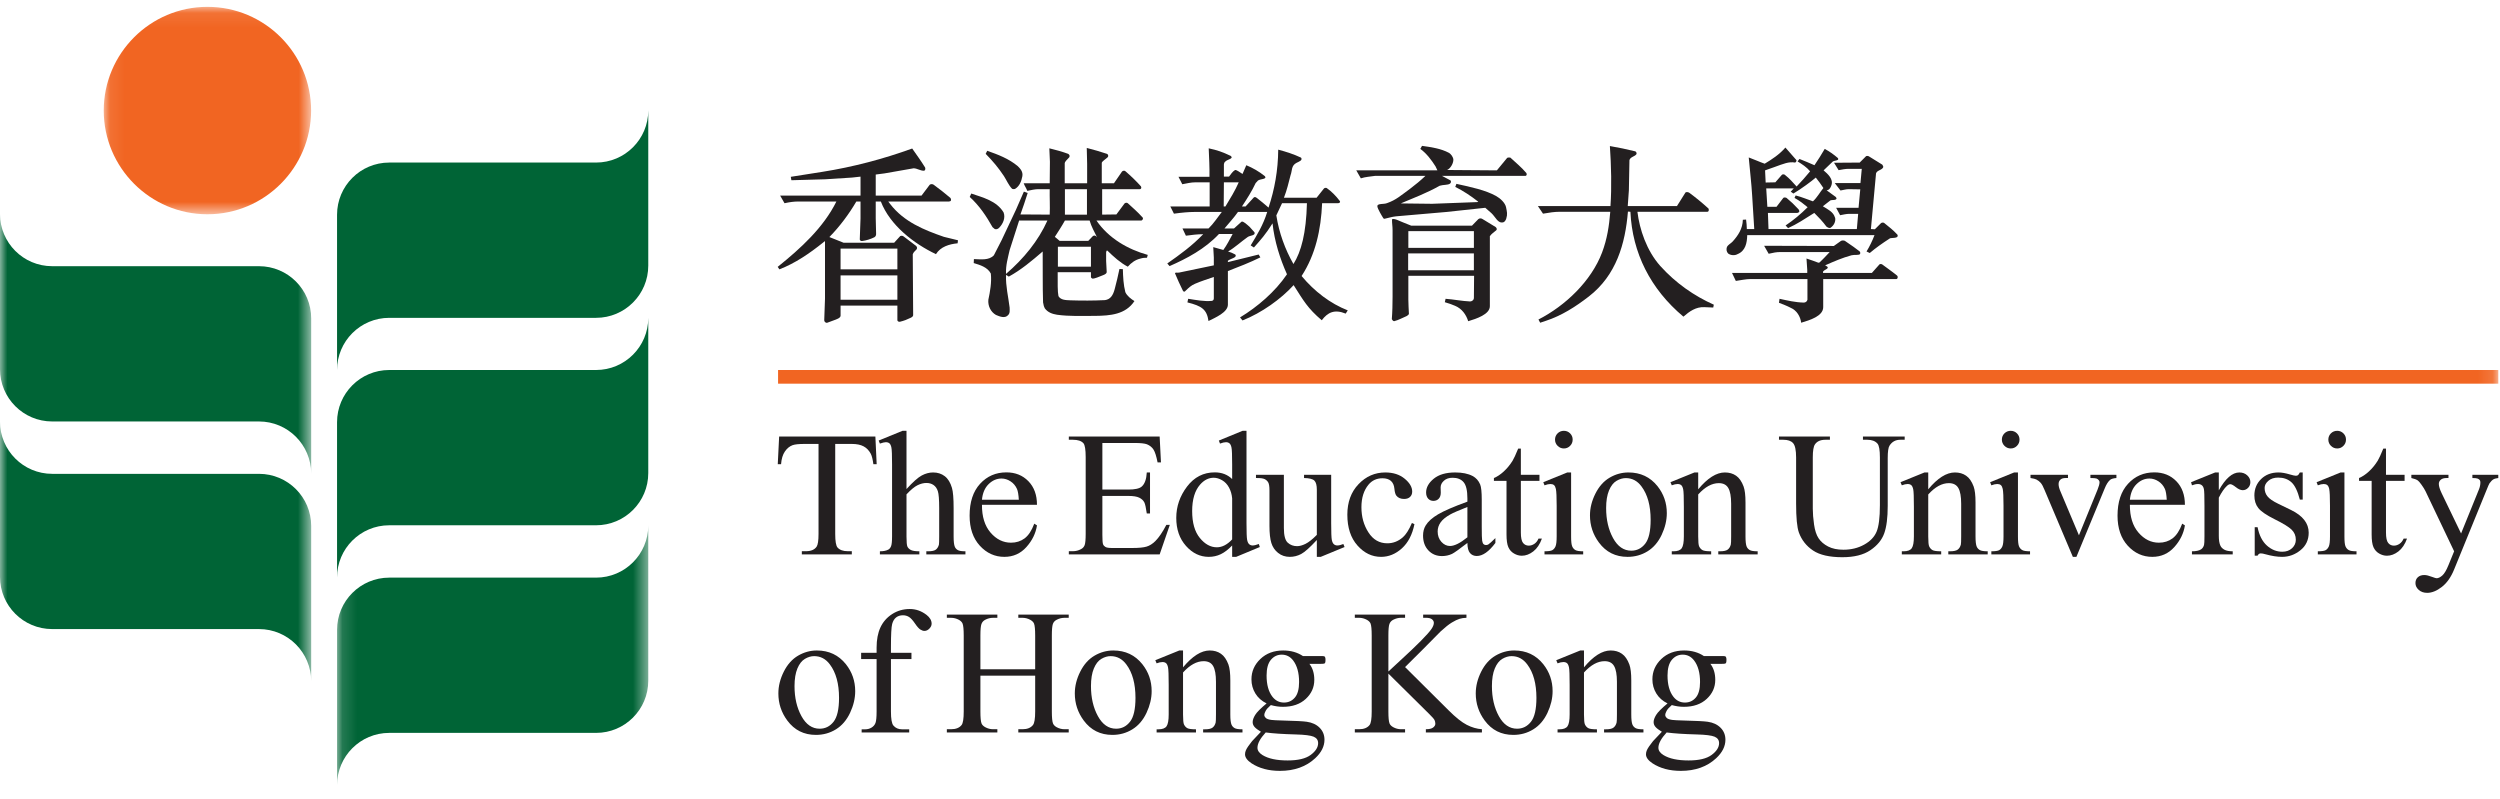
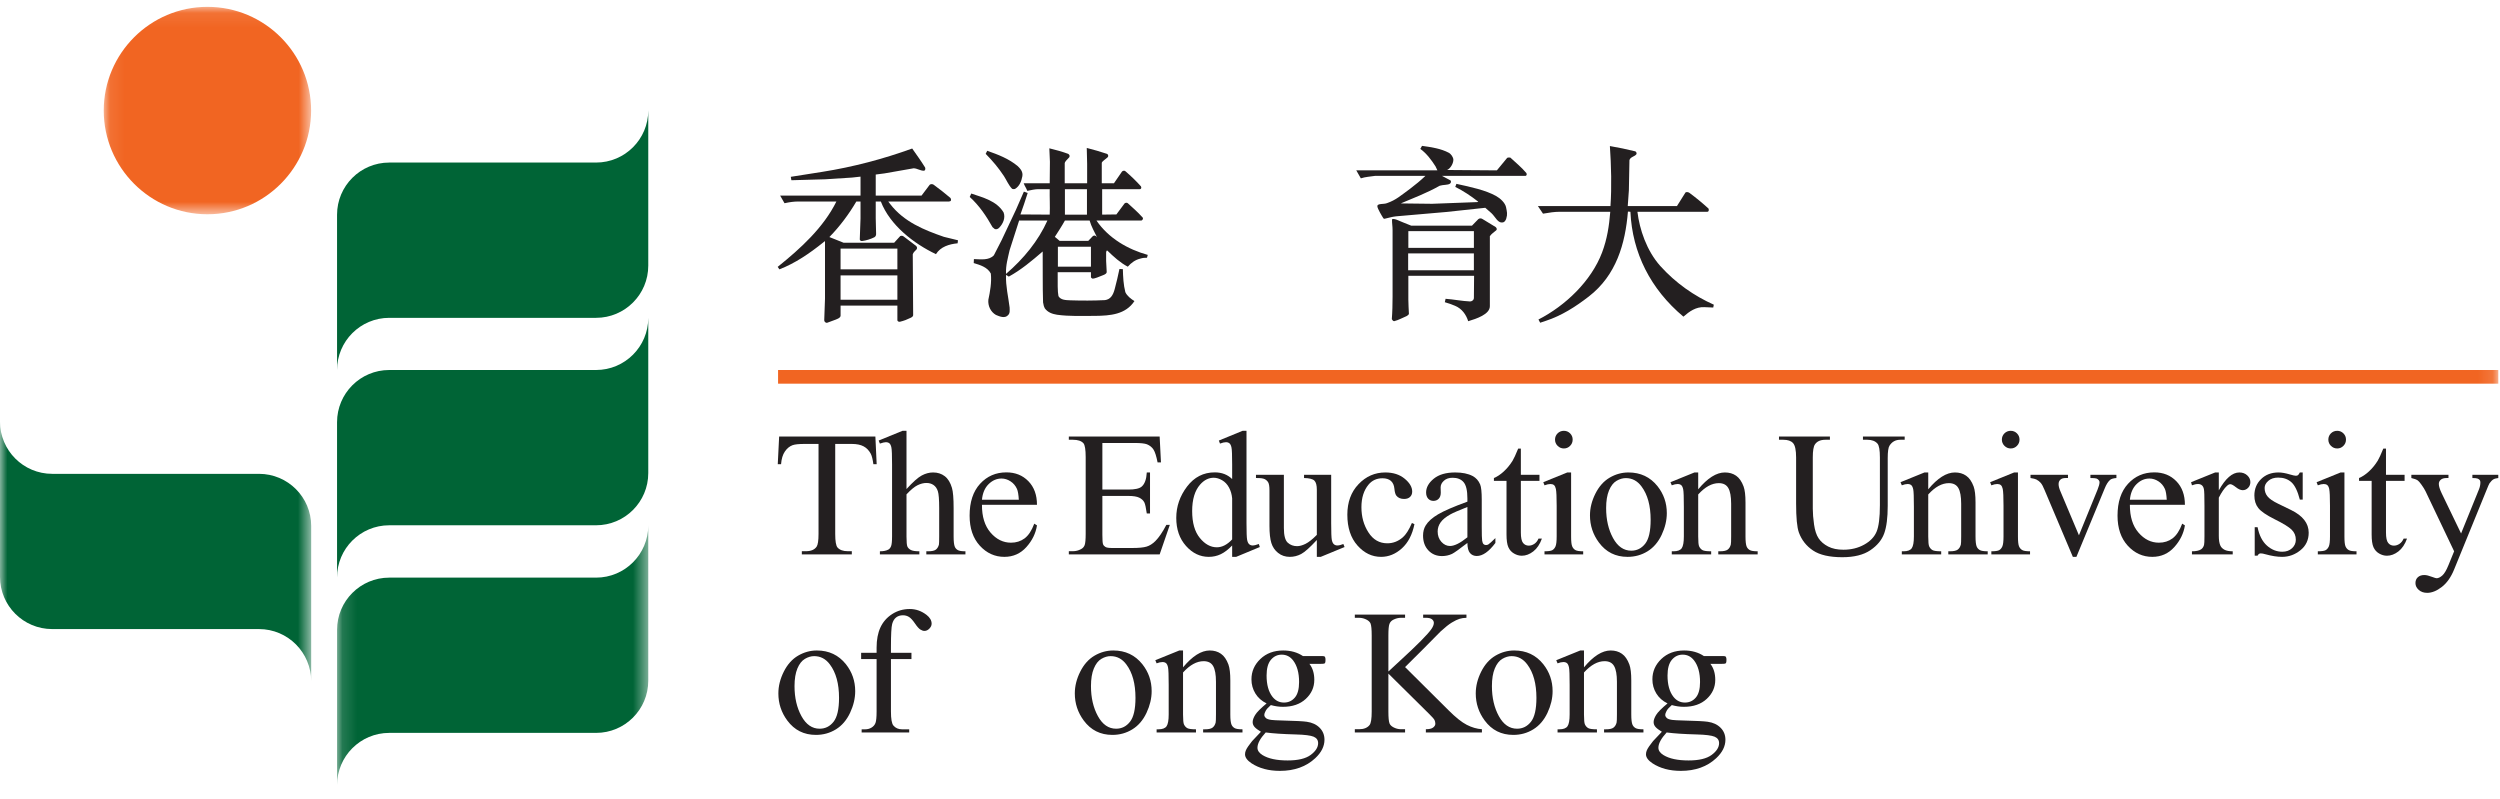
<svg xmlns="http://www.w3.org/2000/svg" xmlns:xlink="http://www.w3.org/1999/xlink" width="172px" height="55px" viewBox="0 0 172 55" version="1.1">
  <title>logo-footer4</title>
  <defs>
    <polygon id="path-1" points="0.081 0.084 14.348 0.084 14.348 14.355 0.081 14.355" />
-     <polygon id="path-3" points="0 0.224 21.41 0.224 21.41 18.089 0 18.089" />
    <polygon id="path-5" points="0.139 0.011 21.55 0.011 21.55 17.876 0.139 17.876" />
    <polygon id="path-7" points="0 0.395 21.41 0.395 21.41 18.261 0 18.261" />
    <polygon id="path-9" points="0 54.015 171.884 54.015 171.884 0.47 0 0.47" />
  </defs>
  <g id="Page-1" stroke="none" stroke-width="1" fill="none" fill-rule="evenodd">
    <g id="Artboard" transform="translate(-745, -28)">
      <g id="logo-footer4" transform="translate(745, 28)">
        <g id="Group-3" transform="translate(7.056, 0.387)">
          <mask id="mask-2" fill="white">
            <use xlink:href="#path-1" />
          </mask>
          <g id="Clip-2" />
          <path d="M0.081,7.217 C0.081,11.152 3.284,14.355 7.216,14.355 C11.148,14.355 14.348,11.152 14.348,7.217 C14.348,3.282 11.148,0.084 7.216,0.084 C3.284,0.084 0.081,3.282 0.081,7.217" id="Fill-1" fill="#F16522" mask="url(#mask-2)" />
        </g>
        <g id="Group-6" transform="translate(0, 14.499)">
          <mask id="mask-4" fill="white">
            <use xlink:href="#path-3" />
          </mask>
          <g id="Clip-5" />
          <path d="M3.591,3.815 L17.819,3.815 C19.802,3.815 21.41,5.423 21.41,7.406 L21.41,18.089 C21.41,16.106 19.802,14.498 17.819,14.498 L3.591,14.498 C1.606,14.498 -9.40841055e-05,12.888 -9.40841055e-05,10.905 L-9.40841055e-05,0.224 C-9.40841055e-05,2.207 1.606,3.815 3.591,3.815" id="Fill-4" fill="#006436" mask="url(#mask-4)" />
        </g>
        <g id="Group-9" transform="translate(23.051, 36.139)">
          <mask id="mask-6" fill="white">
            <use xlink:href="#path-5" />
          </mask>
          <g id="Clip-8" />
          <path d="M17.958,3.602 L3.729,3.602 C1.747,3.602 0.139,5.21 0.139,7.193 L0.139,17.876 C0.139,15.893 1.747,14.284 3.729,14.284 L17.958,14.284 C19.942,14.284 21.55,12.676 21.55,10.692 L21.55,0.011 C21.55,1.994 19.942,3.602 17.958,3.602" id="Fill-7" fill="#006436" mask="url(#mask-6)" />
        </g>
        <path d="M41.008,25.456 L26.78,25.456 C24.797,25.456 23.189,27.064 23.189,29.048 L23.189,39.73 C23.189,37.747 24.797,36.139 26.78,36.139 L41.008,36.139 C42.993,36.139 44.601,34.53 44.601,32.547 L44.601,21.865 C44.601,23.849 42.993,25.456 41.008,25.456" id="Fill-10" fill="#006436" />
        <g id="Group-14" transform="translate(0, 28.612)">
          <mask id="mask-8" fill="white">
            <use xlink:href="#path-7" />
          </mask>
          <g id="Clip-13" />
          <path d="M3.591,3.988 L17.819,3.988 C19.802,3.988 21.41,5.595 21.41,7.578 L21.41,18.261 C21.41,16.278 19.802,14.668 17.819,14.668 L3.591,14.668 C1.606,14.668 -9.40841055e-05,13.061 -9.40841055e-05,11.077 L-9.40841055e-05,0.395 C-9.40841055e-05,2.379 1.606,3.988 3.591,3.988" id="Fill-12" fill="#006436" mask="url(#mask-8)" />
        </g>
        <path d="M41.008,11.184 L26.78,11.184 C24.797,11.184 23.189,12.793 23.189,14.776 L23.189,25.459 C23.189,23.476 24.797,21.867 26.78,21.867 L41.008,21.867 C42.993,21.867 44.601,20.259 44.601,18.274 L44.601,7.594 C44.601,9.577 42.993,11.184 41.008,11.184" id="Fill-15" fill="#006436" />
        <path d="M60.226,30.035 L60.315,31.937 L60.088,31.937 C60.044,31.602 59.984,31.362 59.909,31.219 C59.785,30.987 59.621,30.817 59.415,30.708 C59.21,30.598 58.94,30.543 58.605,30.543 L57.463,30.543 L57.463,36.739 C57.463,37.238 57.516,37.549 57.624,37.672 C57.775,37.839 58.009,37.923 58.324,37.923 L58.605,37.923 L58.605,38.144 L55.166,38.144 L55.166,37.923 L55.453,37.923 C55.796,37.923 56.04,37.82 56.183,37.612 C56.27,37.485 56.315,37.194 56.315,36.739 L56.315,30.543 L55.34,30.543 C54.961,30.543 54.692,30.571 54.532,30.627 C54.325,30.703 54.147,30.848 54,31.063 C53.852,31.279 53.765,31.57 53.737,31.937 L53.51,31.937 L53.605,30.035 L60.226,30.035 Z" id="Fill-17" fill="#231F20" />
        <path d="M62.367,29.64 L62.367,33.647 C62.809,33.16 63.161,32.848 63.419,32.711 C63.679,32.573 63.938,32.505 64.197,32.505 C64.508,32.505 64.775,32.59 64.999,32.762 C65.222,32.933 65.388,33.202 65.495,33.569 C65.571,33.824 65.609,34.291 65.609,34.968 L65.609,36.906 C65.609,37.253 65.636,37.49 65.692,37.618 C65.732,37.714 65.8,37.79 65.896,37.845 C65.991,37.902 66.167,37.929 66.422,37.929 L66.422,38.144 L63.731,38.144 L63.731,37.929 L63.856,37.929 C64.111,37.929 64.289,37.89 64.389,37.812 C64.488,37.735 64.558,37.62 64.598,37.469 C64.61,37.405 64.616,37.217 64.616,36.906 L64.616,34.968 C64.616,34.371 64.585,33.978 64.523,33.791 C64.461,33.603 64.363,33.463 64.227,33.369 C64.091,33.275 63.928,33.228 63.736,33.228 C63.541,33.228 63.337,33.28 63.126,33.384 C62.915,33.488 62.662,33.697 62.367,34.012 L62.367,36.906 C62.367,37.281 62.388,37.514 62.43,37.606 C62.472,37.698 62.55,37.775 62.663,37.837 C62.777,37.898 62.973,37.929 63.252,37.929 L63.252,38.144 L60.537,38.144 L60.537,37.929 C60.78,37.929 60.972,37.891 61.111,37.815 C61.191,37.775 61.255,37.7 61.302,37.588 C61.35,37.476 61.374,37.25 61.374,36.906 L61.374,31.948 C61.374,31.322 61.359,30.938 61.329,30.794 C61.3,30.65 61.254,30.553 61.192,30.501 C61.13,30.45 61.047,30.423 60.944,30.423 C60.86,30.423 60.725,30.455 60.537,30.519 L60.453,30.31 L62.092,29.64 L62.367,29.64 Z" id="Fill-19" fill="#231F20" />
        <path d="M67.559,34.382 L70.095,34.382 C70.074,34.032 70.032,33.784 69.969,33.641 C69.869,33.418 69.721,33.242 69.523,33.115 C69.326,32.987 69.119,32.923 68.904,32.923 C68.573,32.923 68.277,33.052 68.016,33.309 C67.755,33.566 67.602,33.924 67.559,34.382 L67.559,34.382 Z M67.559,34.729 C67.554,35.543 67.752,36.181 68.15,36.643 C68.549,37.106 69.018,37.337 69.556,37.337 C69.915,37.337 70.227,37.238 70.492,37.041 C70.757,36.843 70.979,36.506 71.158,36.027 L71.344,36.147 C71.26,36.693 71.017,37.191 70.614,37.639 C70.212,38.087 69.708,38.312 69.101,38.312 C68.444,38.312 67.88,38.056 67.412,37.544 C66.943,37.031 66.709,36.342 66.709,35.477 C66.709,34.54 66.949,33.809 67.43,33.285 C67.911,32.761 68.513,32.499 69.239,32.499 C69.853,32.499 70.357,32.701 70.752,33.106 C71.147,33.51 71.344,34.052 71.344,34.729 L67.559,34.729 Z" id="Fill-21" fill="#231F20" />
        <path d="M75.843,30.477 L75.843,33.682 L77.625,33.682 C78.088,33.682 78.397,33.613 78.552,33.474 C78.759,33.29 78.875,32.967 78.899,32.505 L79.121,32.505 L79.121,35.328 L78.899,35.328 C78.843,34.933 78.787,34.68 78.732,34.568 C78.66,34.428 78.542,34.319 78.379,34.239 C78.215,34.159 77.964,34.12 77.625,34.12 L75.843,34.12 L75.843,36.793 C75.843,37.151 75.859,37.37 75.891,37.447 C75.923,37.525 75.978,37.587 76.058,37.633 C76.138,37.679 76.29,37.702 76.513,37.702 L77.889,37.702 C78.347,37.702 78.68,37.67 78.887,37.606 C79.094,37.543 79.294,37.417 79.485,37.229 C79.733,36.982 79.985,36.609 80.245,36.111 L80.484,36.111 L79.784,38.144 L73.535,38.144 L73.535,37.923 L73.821,37.923 C74.013,37.923 74.194,37.877 74.366,37.785 C74.494,37.722 74.58,37.626 74.626,37.499 C74.672,37.371 74.695,37.11 74.695,36.715 L74.695,31.446 C74.695,30.932 74.643,30.615 74.54,30.495 C74.396,30.335 74.156,30.256 73.821,30.256 L73.535,30.256 L73.535,30.035 L79.784,30.035 L79.874,31.811 L79.641,31.811 C79.557,31.384 79.464,31.091 79.362,30.932 C79.261,30.772 79.11,30.651 78.911,30.567 C78.752,30.507 78.471,30.477 78.068,30.477 L75.843,30.477 Z" id="Fill-23" fill="#231F20" />
        <path d="M84.772,37.11 L84.772,34.287 C84.748,34.016 84.677,33.768 84.557,33.545 C84.437,33.322 84.279,33.154 84.081,33.04 C83.884,32.926 83.692,32.869 83.504,32.869 C83.153,32.869 82.841,33.027 82.565,33.342 C82.202,33.757 82.021,34.363 82.021,35.16 C82.021,35.965 82.197,36.582 82.548,37.011 C82.898,37.44 83.289,37.654 83.72,37.654 C84.082,37.654 84.433,37.473 84.772,37.11 L84.772,37.11 Z M84.772,37.529 C84.505,37.807 84.244,38.008 83.988,38.129 C83.733,38.251 83.458,38.312 83.163,38.312 C82.565,38.312 82.043,38.061 81.597,37.561 C81.15,37.061 80.927,36.418 80.927,35.632 C80.927,34.847 81.174,34.128 81.668,33.476 C82.163,32.825 82.799,32.499 83.576,32.499 C84.058,32.499 84.457,32.652 84.772,32.959 L84.772,31.948 C84.772,31.322 84.758,30.938 84.727,30.794 C84.698,30.651 84.651,30.553 84.586,30.501 C84.523,30.45 84.443,30.423 84.348,30.423 C84.244,30.423 84.106,30.455 83.935,30.519 L83.857,30.31 L85.49,29.64 L85.759,29.64 L85.759,35.973 C85.759,36.615 85.774,37.007 85.804,37.148 C85.834,37.29 85.881,37.389 85.947,37.445 C86.014,37.5 86.09,37.529 86.178,37.529 C86.286,37.529 86.429,37.494 86.608,37.427 L86.674,37.636 L85.047,38.312 L84.772,38.312 L84.772,37.529 Z" id="Fill-25" fill="#231F20" />
        <path d="M91.585,32.666 L91.585,35.985 C91.585,36.619 91.6,37.007 91.629,37.148 C91.659,37.29 91.707,37.389 91.773,37.445 C91.839,37.5 91.916,37.528 92.003,37.528 C92.126,37.528 92.266,37.494 92.422,37.427 L92.506,37.636 L90.867,38.312 L90.598,38.312 L90.598,37.152 C90.127,37.662 89.769,37.983 89.521,38.115 C89.274,38.246 89.013,38.312 88.738,38.312 C88.431,38.312 88.164,38.223 87.939,38.046 C87.714,37.868 87.557,37.64 87.47,37.361 C87.382,37.082 87.339,36.687 87.339,36.177 L87.339,33.731 C87.339,33.471 87.31,33.292 87.255,33.192 C87.199,33.093 87.116,33.016 87.007,32.962 C86.896,32.908 86.698,32.883 86.411,32.888 L86.411,32.666 L88.331,32.666 L88.331,36.332 C88.331,36.842 88.42,37.177 88.597,37.337 C88.774,37.497 88.989,37.576 89.24,37.576 C89.412,37.576 89.606,37.522 89.823,37.415 C90.041,37.307 90.299,37.102 90.598,36.799 L90.598,33.695 C90.598,33.383 90.541,33.174 90.427,33.064 C90.313,32.954 90.077,32.895 89.718,32.888 L89.718,32.666 L91.585,32.666 Z" id="Fill-27" fill="#231F20" />
        <path d="M97.314,36.063 C97.166,36.785 96.878,37.34 96.447,37.729 C96.016,38.117 95.54,38.312 95.018,38.312 C94.396,38.312 93.854,38.051 93.391,37.528 C92.928,37.006 92.697,36.3 92.697,35.411 C92.697,34.55 92.953,33.85 93.466,33.312 C93.978,32.774 94.593,32.505 95.311,32.505 C95.849,32.505 96.291,32.647 96.638,32.932 C96.985,33.217 97.159,33.513 97.159,33.82 C97.159,33.972 97.11,34.094 97.012,34.188 C96.914,34.282 96.777,34.328 96.602,34.328 C96.367,34.328 96.189,34.253 96.07,34.102 C96.003,34.017 95.957,33.858 95.935,33.623 C95.913,33.388 95.833,33.209 95.694,33.085 C95.554,32.965 95.36,32.905 95.113,32.905 C94.715,32.905 94.394,33.053 94.15,33.348 C93.828,33.739 93.666,34.255 93.666,34.897 C93.666,35.551 93.826,36.128 94.148,36.628 C94.468,37.129 94.902,37.379 95.448,37.379 C95.839,37.379 96.189,37.245 96.501,36.978 C96.719,36.795 96.934,36.462 97.141,35.979 L97.314,36.063 Z" id="Fill-29" fill="#231F20" />
        <path d="M100.957,36.966 L100.957,34.879 C100.355,35.118 99.966,35.288 99.79,35.387 C99.475,35.563 99.25,35.746 99.115,35.937 C98.979,36.129 98.911,36.338 98.911,36.565 C98.911,36.853 98.997,37.091 99.168,37.28 C99.339,37.469 99.537,37.564 99.76,37.564 C100.064,37.564 100.462,37.365 100.957,36.966 M100.957,37.355 C100.395,37.79 100.042,38.04 99.898,38.109 C99.683,38.208 99.454,38.258 99.21,38.258 C98.831,38.258 98.519,38.128 98.274,37.869 C98.029,37.61 97.906,37.269 97.906,36.847 C97.906,36.58 97.967,36.348 98.086,36.153 C98.249,35.882 98.534,35.626 98.938,35.387 C99.343,35.148 100.015,34.857 100.957,34.514 L100.957,34.299 C100.957,33.753 100.87,33.378 100.696,33.174 C100.523,32.971 100.271,32.87 99.94,32.87 C99.689,32.87 99.489,32.937 99.342,33.073 C99.19,33.209 99.115,33.364 99.115,33.539 L99.126,33.886 C99.126,34.07 99.08,34.211 98.986,34.31 C98.892,34.41 98.77,34.461 98.618,34.461 C98.47,34.461 98.35,34.408 98.256,34.305 C98.163,34.201 98.116,34.059 98.116,33.88 C98.116,33.538 98.291,33.222 98.642,32.935 C98.993,32.648 99.485,32.505 100.119,32.505 C100.606,32.505 101.005,32.586 101.316,32.75 C101.551,32.873 101.724,33.067 101.835,33.33 C101.907,33.501 101.944,33.852 101.944,34.382 L101.944,36.243 C101.944,36.765 101.953,37.085 101.973,37.203 C101.993,37.32 102.026,37.399 102.072,37.439 C102.118,37.479 102.17,37.499 102.231,37.499 C102.294,37.499 102.35,37.485 102.398,37.457 C102.481,37.405 102.643,37.259 102.883,37.02 L102.883,37.355 C102.436,37.953 102.009,38.252 101.603,38.252 C101.407,38.252 101.252,38.184 101.136,38.049 C101.02,37.913 100.96,37.682 100.957,37.355" id="Fill-31" fill="#231F20" />
        <path d="M104.635,30.866 L104.635,32.666 L105.915,32.666 L105.915,33.085 L104.635,33.085 L104.635,36.637 C104.635,36.992 104.686,37.231 104.787,37.355 C104.889,37.479 105.02,37.54 105.179,37.54 C105.311,37.54 105.439,37.5 105.562,37.418 C105.685,37.336 105.781,37.215 105.849,37.056 L106.083,37.056 C105.943,37.446 105.745,37.74 105.49,37.938 C105.235,38.135 104.972,38.234 104.701,38.234 C104.517,38.234 104.338,38.184 104.163,38.081 C103.987,37.98 103.858,37.835 103.774,37.645 C103.69,37.456 103.648,37.164 103.648,36.769 L103.648,33.085 L102.781,33.085 L102.781,32.888 C103,32.8 103.225,32.651 103.454,32.442 C103.683,32.232 103.888,31.984 104.067,31.697 C104.158,31.545 104.286,31.268 104.45,30.866 L104.635,30.866 Z" id="Fill-33" fill="#231F20" />
        <path d="M107.595,29.64 C107.763,29.64 107.905,29.699 108.023,29.816 C108.141,29.934 108.199,30.077 108.199,30.244 C108.199,30.412 108.141,30.555 108.023,30.674 C107.905,30.794 107.763,30.854 107.595,30.854 C107.428,30.854 107.285,30.794 107.165,30.674 C107.045,30.555 106.986,30.412 106.986,30.244 C106.986,30.077 107.045,29.934 107.162,29.816 C107.28,29.699 107.424,29.64 107.595,29.64 L107.595,29.64 Z M108.092,32.505 L108.092,36.906 C108.092,37.25 108.117,37.477 108.167,37.591 C108.216,37.705 108.291,37.79 108.388,37.845 C108.486,37.902 108.664,37.929 108.923,37.929 L108.923,38.144 L106.262,38.144 L106.262,37.929 C106.529,37.929 106.708,37.903 106.8,37.851 C106.892,37.799 106.965,37.714 107.018,37.594 C107.072,37.474 107.099,37.245 107.099,36.906 L107.099,34.795 C107.099,34.201 107.081,33.816 107.045,33.641 C107.017,33.513 106.974,33.425 106.914,33.375 C106.854,33.325 106.772,33.3 106.669,33.3 C106.557,33.3 106.421,33.33 106.262,33.39 L106.178,33.175 L107.829,32.505 L108.092,32.505 Z" id="Fill-35" fill="#231F20" />
        <path d="M111.854,32.893 C111.643,32.893 111.431,32.956 111.217,33.082 C111.003,33.207 110.831,33.428 110.7,33.743 C110.568,34.058 110.502,34.462 110.502,34.957 C110.502,35.754 110.661,36.442 110.978,37.02 C111.295,37.598 111.712,37.887 112.231,37.887 C112.617,37.887 112.936,37.728 113.188,37.409 C113.439,37.09 113.564,36.542 113.564,35.764 C113.564,34.791 113.355,34.026 112.936,33.468 C112.653,33.084 112.292,32.893 111.854,32.893 M112.039,32.505 C112.869,32.505 113.534,32.82 114.037,33.45 C114.463,33.988 114.677,34.606 114.677,35.303 C114.677,35.794 114.559,36.29 114.324,36.793 C114.088,37.295 113.765,37.674 113.352,37.929 C112.94,38.184 112.48,38.312 111.973,38.312 C111.148,38.312 110.492,37.983 110.006,37.325 C109.595,36.771 109.39,36.149 109.39,35.459 C109.39,34.957 109.514,34.457 109.764,33.961 C110.013,33.465 110.341,33.098 110.747,32.861 C111.154,32.623 111.585,32.505 112.039,32.505" id="Fill-37" fill="#231F20" />
        <path d="M116.836,33.665 C117.478,32.891 118.09,32.505 118.672,32.505 C118.971,32.505 119.228,32.579 119.444,32.729 C119.659,32.878 119.83,33.125 119.958,33.468 C120.046,33.707 120.09,34.074 120.09,34.568 L120.09,36.906 C120.09,37.253 120.118,37.488 120.173,37.612 C120.217,37.712 120.288,37.79 120.386,37.845 C120.483,37.901 120.664,37.929 120.927,37.929 L120.927,38.144 L118.218,38.144 L118.218,37.929 L118.332,37.929 C118.587,37.929 118.765,37.89 118.866,37.812 C118.968,37.734 119.039,37.62 119.079,37.469 C119.095,37.409 119.103,37.222 119.103,36.906 L119.103,34.664 C119.103,34.165 119.038,33.804 118.908,33.578 C118.779,33.353 118.561,33.24 118.253,33.24 C117.779,33.24 117.307,33.499 116.836,34.018 L116.836,36.906 C116.836,37.277 116.858,37.507 116.902,37.594 C116.958,37.71 117.035,37.794 117.132,37.849 C117.23,37.902 117.428,37.929 117.728,37.929 L117.728,38.144 L115.018,38.144 L115.018,37.929 L115.138,37.929 C115.416,37.929 115.605,37.858 115.703,37.717 C115.801,37.575 115.849,37.305 115.849,36.906 L115.849,34.873 C115.849,34.215 115.835,33.814 115.804,33.671 C115.774,33.527 115.729,33.43 115.667,33.378 C115.605,33.326 115.522,33.3 115.419,33.3 C115.307,33.3 115.174,33.33 115.018,33.39 L114.928,33.175 L116.579,32.505 L116.836,32.505 L116.836,33.665 Z" id="Fill-39" fill="#231F20" />
        <path d="M128.171,30.256 L128.171,30.035 L131.042,30.035 L131.042,30.256 L130.736,30.256 C130.417,30.256 130.172,30.39 130.001,30.657 C129.917,30.78 129.875,31.068 129.875,31.518 L129.875,34.807 C129.875,35.62 129.795,36.252 129.633,36.7 C129.472,37.148 129.155,37.533 128.682,37.854 C128.21,38.175 127.567,38.336 126.753,38.336 C125.868,38.336 125.196,38.182 124.738,37.875 C124.279,37.568 123.954,37.156 123.763,36.637 C123.635,36.283 123.572,35.617 123.572,34.639 L123.572,31.47 C123.572,30.972 123.503,30.645 123.365,30.489 C123.228,30.334 123.006,30.256 122.698,30.256 L122.394,30.256 L122.394,30.035 L125.898,30.035 L125.898,30.256 L125.587,30.256 C125.252,30.256 125.013,30.362 124.869,30.573 C124.77,30.717 124.72,31.015 124.72,31.47 L124.72,35.005 C124.72,35.32 124.749,35.68 124.807,36.087 C124.865,36.494 124.969,36.811 125.121,37.038 C125.272,37.265 125.491,37.453 125.775,37.6 C126.061,37.748 126.41,37.821 126.825,37.821 C127.356,37.821 127.83,37.706 128.248,37.475 C128.668,37.244 128.953,36.947 129.106,36.587 C129.26,36.225 129.337,35.615 129.337,34.754 L129.337,31.47 C129.337,30.964 129.281,30.647 129.169,30.519 C129.014,30.344 128.783,30.256 128.476,30.256 L128.171,30.256 Z" id="Fill-41" fill="#231F20" />
        <path d="M132.663,33.665 C133.304,32.891 133.917,32.505 134.499,32.505 C134.798,32.505 135.055,32.579 135.27,32.729 C135.486,32.878 135.657,33.125 135.785,33.468 C135.872,33.707 135.916,34.074 135.916,34.568 L135.916,36.906 C135.916,37.253 135.944,37.488 136,37.612 C136.044,37.712 136.115,37.79 136.213,37.845 C136.31,37.901 136.491,37.929 136.754,37.929 L136.754,38.144 L134.044,38.144 L134.044,37.929 L134.158,37.929 C134.413,37.929 134.592,37.89 134.693,37.812 C134.795,37.734 134.866,37.62 134.906,37.469 C134.922,37.409 134.929,37.222 134.929,36.906 L134.929,34.664 C134.929,34.165 134.865,33.804 134.735,33.578 C134.606,33.353 134.387,33.24 134.08,33.24 C133.606,33.24 133.133,33.499 132.663,34.018 L132.663,36.906 C132.663,37.277 132.685,37.507 132.729,37.594 C132.785,37.71 132.861,37.794 132.959,37.849 C133.056,37.902 133.255,37.929 133.554,37.929 L133.554,38.144 L130.845,38.144 L130.845,37.929 L130.965,37.929 C131.243,37.929 131.432,37.858 131.529,37.717 C131.627,37.575 131.676,37.305 131.676,36.906 L131.676,34.873 C131.676,34.215 131.661,33.814 131.631,33.671 C131.601,33.527 131.555,33.43 131.494,33.378 C131.432,33.326 131.349,33.3 131.245,33.3 C131.134,33.3 131,33.33 130.845,33.39 L130.755,33.175 L132.405,32.505 L132.663,32.505 L132.663,33.665 Z" id="Fill-43" fill="#231F20" />
        <path d="M138.339,29.64 C138.506,29.64 138.649,29.699 138.766,29.816 C138.884,29.934 138.943,30.077 138.943,30.244 C138.943,30.412 138.884,30.555 138.766,30.674 C138.649,30.794 138.506,30.854 138.339,30.854 C138.172,30.854 138.028,30.794 137.908,30.674 C137.789,30.555 137.729,30.412 137.729,30.244 C137.729,30.077 137.788,29.934 137.905,29.816 C138.023,29.699 138.167,29.64 138.339,29.64 L138.339,29.64 Z M138.835,32.505 L138.835,36.906 C138.835,37.25 138.86,37.477 138.91,37.591 C138.959,37.705 139.034,37.79 139.131,37.845 C139.229,37.902 139.407,37.929 139.667,37.929 L139.667,38.144 L137.005,38.144 L137.005,37.929 C137.272,37.929 137.451,37.903 137.544,37.851 C137.635,37.799 137.708,37.714 137.761,37.594 C137.815,37.474 137.842,37.245 137.842,36.906 L137.842,34.795 C137.842,34.201 137.824,33.816 137.789,33.641 C137.76,33.513 137.717,33.425 137.657,33.375 C137.597,33.325 137.515,33.3 137.412,33.3 C137.3,33.3 137.164,33.33 137.005,33.39 L136.921,33.175 L138.572,32.505 L138.835,32.505 Z" id="Fill-45" fill="#231F20" />
        <path d="M139.699,32.666 L142.277,32.666 L142.277,32.888 L142.11,32.888 C141.954,32.888 141.835,32.925 141.754,33.001 C141.672,33.077 141.631,33.178 141.631,33.306 C141.631,33.446 141.673,33.611 141.757,33.803 L143.031,36.829 L144.311,33.689 C144.402,33.465 144.448,33.296 144.448,33.181 C144.448,33.125 144.432,33.079 144.4,33.043 C144.356,32.983 144.3,32.942 144.233,32.92 C144.165,32.898 144.027,32.888 143.82,32.888 L143.82,32.666 L145.609,32.666 L145.609,32.888 C145.401,32.904 145.257,32.946 145.178,33.013 C145.038,33.133 144.912,33.332 144.801,33.611 L142.857,38.312 L142.612,38.312 L140.656,33.689 C140.569,33.474 140.485,33.319 140.405,33.225 C140.325,33.132 140.223,33.053 140.101,32.989 C140.032,32.953 139.899,32.919 139.699,32.888 L139.699,32.666 Z" id="Fill-47" fill="#231F20" />
        <path d="M146.536,34.382 L149.072,34.382 C149.052,34.032 149.01,33.784 148.946,33.641 C148.846,33.418 148.698,33.242 148.501,33.115 C148.303,32.987 148.097,32.923 147.881,32.923 C147.551,32.923 147.254,33.052 146.994,33.309 C146.732,33.566 146.58,33.924 146.536,34.382 L146.536,34.382 Z M146.536,34.729 C146.532,35.543 146.729,36.181 147.128,36.643 C147.527,37.106 147.996,37.337 148.533,37.337 C148.892,37.337 149.204,37.238 149.47,37.041 C149.735,36.843 149.957,36.506 150.136,36.027 L150.322,36.147 C150.238,36.693 149.995,37.191 149.592,37.639 C149.19,38.087 148.685,38.312 148.079,38.312 C147.421,38.312 146.858,38.056 146.389,37.544 C145.921,37.031 145.686,36.342 145.686,35.477 C145.686,34.54 145.927,33.809 146.408,33.285 C146.888,32.761 147.49,32.499 148.216,32.499 C148.831,32.499 149.335,32.701 149.73,33.106 C150.124,33.51 150.322,34.052 150.322,34.729 L146.536,34.729 Z" id="Fill-49" fill="#231F20" />
        <path d="M152.654,32.505 L152.654,33.736 C153.113,32.916 153.583,32.505 154.065,32.505 C154.285,32.505 154.467,32.572 154.61,32.705 C154.754,32.839 154.825,32.993 154.825,33.169 C154.825,33.324 154.773,33.456 154.67,33.563 C154.566,33.671 154.443,33.725 154.299,33.725 C154.159,33.725 154.003,33.656 153.829,33.518 C153.656,33.381 153.527,33.312 153.444,33.312 C153.372,33.312 153.294,33.352 153.211,33.432 C153.031,33.595 152.846,33.864 152.654,34.239 L152.654,36.865 C152.654,37.168 152.692,37.397 152.768,37.552 C152.82,37.66 152.912,37.75 153.043,37.822 C153.175,37.893 153.364,37.929 153.611,37.929 L153.611,38.144 L150.806,38.144 L150.806,37.929 C151.085,37.929 151.292,37.886 151.428,37.798 C151.528,37.734 151.598,37.632 151.638,37.493 C151.657,37.425 151.667,37.232 151.667,36.912 L151.667,34.789 C151.667,34.151 151.655,33.771 151.628,33.65 C151.603,33.528 151.555,33.44 151.485,33.384 C151.415,33.328 151.329,33.3 151.225,33.3 C151.101,33.3 150.962,33.33 150.806,33.39 L150.746,33.175 L152.403,32.505 L152.654,32.505 Z" id="Fill-51" fill="#231F20" />
        <path d="M158.426,32.505 L158.426,34.371 L158.228,34.371 C158.077,33.785 157.882,33.386 157.645,33.175 C157.408,32.963 157.106,32.858 156.739,32.858 C156.46,32.858 156.235,32.931 156.064,33.079 C155.892,33.226 155.806,33.39 155.806,33.569 C155.806,33.792 155.87,33.984 155.998,34.143 C156.121,34.307 156.372,34.48 156.751,34.664 L157.624,35.088 C158.434,35.483 158.838,36.003 158.838,36.649 C158.838,37.147 158.65,37.55 158.273,37.854 C157.896,38.16 157.475,38.312 157.008,38.312 C156.673,38.312 156.291,38.252 155.86,38.132 C155.729,38.092 155.62,38.073 155.537,38.073 C155.445,38.073 155.374,38.124 155.322,38.228 L155.124,38.228 L155.124,36.272 L155.322,36.272 C155.433,36.83 155.647,37.251 155.962,37.534 C156.277,37.817 156.63,37.959 157.02,37.959 C157.296,37.959 157.52,37.878 157.693,37.717 C157.867,37.555 157.953,37.361 157.953,37.134 C157.953,36.859 157.856,36.628 157.663,36.44 C157.47,36.253 157.083,36.015 156.506,35.729 C155.928,35.441 155.549,35.182 155.37,34.951 C155.19,34.723 155.101,34.436 155.101,34.089 C155.101,33.639 155.255,33.262 155.564,32.959 C155.873,32.656 156.272,32.505 156.763,32.505 C156.979,32.505 157.24,32.55 157.546,32.642 C157.75,32.702 157.886,32.732 157.953,32.732 C158.017,32.732 158.067,32.718 158.102,32.69 C158.139,32.662 158.181,32.6 158.228,32.505 L158.426,32.505 Z" id="Fill-53" fill="#231F20" />
        <path d="M160.8,29.64 C160.967,29.64 161.11,29.699 161.227,29.816 C161.345,29.934 161.404,30.077 161.404,30.244 C161.404,30.412 161.345,30.555 161.227,30.674 C161.11,30.794 160.967,30.854 160.8,30.854 C160.633,30.854 160.489,30.794 160.369,30.674 C160.25,30.555 160.19,30.412 160.19,30.244 C160.19,30.077 160.249,29.934 160.366,29.816 C160.484,29.699 160.629,29.64 160.8,29.64 L160.8,29.64 Z M161.297,32.505 L161.297,36.906 C161.297,37.25 161.321,37.477 161.371,37.591 C161.421,37.705 161.495,37.79 161.592,37.845 C161.69,37.902 161.868,37.929 162.128,37.929 L162.128,38.144 L159.466,38.144 L159.466,37.929 C159.733,37.929 159.913,37.903 160.005,37.851 C160.096,37.799 160.169,37.714 160.223,37.594 C160.277,37.474 160.303,37.245 160.303,36.906 L160.303,34.795 C160.303,34.201 160.286,33.816 160.25,33.641 C160.222,33.513 160.178,33.425 160.118,33.375 C160.058,33.325 159.977,33.3 159.873,33.3 C159.762,33.3 159.626,33.33 159.466,33.39 L159.382,33.175 L161.033,32.505 L161.297,32.505 Z" id="Fill-55" fill="#231F20" />
        <path d="M164.156,30.866 L164.156,32.666 L165.436,32.666 L165.436,33.085 L164.156,33.085 L164.156,36.637 C164.156,36.992 164.206,37.231 164.308,37.355 C164.41,37.479 164.54,37.54 164.7,37.54 C164.832,37.54 164.959,37.5 165.083,37.418 C165.206,37.336 165.302,37.215 165.37,37.056 L165.603,37.056 C165.463,37.446 165.266,37.74 165.011,37.938 C164.755,38.135 164.492,38.234 164.222,38.234 C164.038,38.234 163.858,38.184 163.683,38.081 C163.508,37.98 163.379,37.835 163.294,37.645 C163.211,37.456 163.169,37.164 163.169,36.769 L163.169,33.085 L162.302,33.085 L162.302,32.888 C162.521,32.8 162.745,32.651 162.974,32.442 C163.204,32.232 163.408,31.984 163.587,31.697 C163.679,31.545 163.807,31.268 163.97,30.866 L164.156,30.866 Z" id="Fill-57" fill="#231F20" />
        <path d="M165.901,32.666 L168.455,32.666 L168.455,32.888 L168.33,32.888 C168.15,32.888 168.015,32.926 167.926,33.004 C167.836,33.082 167.791,33.178 167.791,33.294 C167.791,33.45 167.857,33.665 167.989,33.94 L169.322,36.703 L170.549,33.677 C170.616,33.513 170.65,33.352 170.65,33.192 C170.65,33.121 170.636,33.067 170.608,33.031 C170.576,32.987 170.526,32.952 170.459,32.926 C170.391,32.9 170.271,32.888 170.1,32.888 L170.1,32.666 L171.882,32.666 L171.882,32.888 C171.734,32.904 171.621,32.935 171.541,32.983 C171.461,33.031 171.374,33.121 171.278,33.252 C171.242,33.308 171.174,33.462 171.075,33.713 L168.844,39.179 C168.629,39.709 168.347,40.11 167.998,40.381 C167.649,40.652 167.313,40.788 166.99,40.788 C166.754,40.788 166.561,40.72 166.41,40.585 C166.258,40.449 166.183,40.293 166.183,40.118 C166.183,39.951 166.237,39.816 166.347,39.714 C166.457,39.613 166.607,39.562 166.798,39.562 C166.93,39.562 167.109,39.606 167.337,39.693 C167.497,39.753 167.596,39.783 167.636,39.783 C167.755,39.783 167.886,39.721 168.028,39.597 C168.169,39.474 168.312,39.235 168.455,38.88 L168.844,37.929 L166.876,33.797 C166.816,33.673 166.721,33.519 166.589,33.336 C166.489,33.196 166.407,33.103 166.344,33.055 C166.252,32.991 166.105,32.935 165.901,32.888 L165.901,32.666 Z" id="Fill-59" fill="#231F20" />
        <path d="M56.015,45.142 C55.804,45.142 55.592,45.204 55.378,45.33 C55.165,45.456 54.992,45.676 54.861,45.991 C54.73,46.306 54.663,46.711 54.663,47.205 C54.663,48.003 54.822,48.69 55.139,49.268 C55.457,49.847 55.873,50.135 56.392,50.135 C56.779,50.135 57.098,49.976 57.349,49.657 C57.6,49.338 57.726,48.79 57.726,48.013 C57.726,47.04 57.516,46.274 57.098,45.716 C56.815,45.333 56.454,45.142 56.015,45.142 M56.201,44.753 C57.03,44.753 57.696,45.068 58.198,45.698 C58.625,46.236 58.838,46.855 58.838,47.552 C58.838,48.042 58.721,48.539 58.486,49.041 C58.25,49.543 57.926,49.922 57.514,50.177 C57.101,50.433 56.642,50.561 56.135,50.561 C55.309,50.561 54.654,50.231 54.167,49.573 C53.756,49.019 53.552,48.397 53.552,47.708 C53.552,47.205 53.676,46.706 53.925,46.21 C54.174,45.713 54.502,45.347 54.909,45.109 C55.316,44.872 55.746,44.753 56.201,44.753" id="Fill-61" fill="#231F20" />
        <path d="M61.297,45.345 L61.297,48.946 C61.297,49.456 61.352,49.779 61.464,49.915 C61.612,50.09 61.809,50.177 62.056,50.177 L62.553,50.177 L62.553,50.393 L59.281,50.393 L59.281,50.177 L59.526,50.177 C59.686,50.177 59.832,50.138 59.963,50.058 C60.094,49.978 60.185,49.87 60.235,49.735 C60.285,49.599 60.31,49.336 60.31,48.946 L60.31,45.345 L59.246,45.345 L59.246,44.914 L60.31,44.914 L60.31,44.556 C60.31,44.009 60.398,43.547 60.573,43.168 C60.749,42.789 61.017,42.483 61.378,42.25 C61.738,42.017 62.144,41.9 62.594,41.9 C63.013,41.9 63.398,42.036 63.749,42.307 C63.98,42.487 64.096,42.688 64.096,42.911 C64.096,43.03 64.044,43.143 63.94,43.249 C63.836,43.355 63.725,43.407 63.605,43.407 C63.513,43.407 63.417,43.375 63.315,43.309 C63.214,43.243 63.089,43.101 62.942,42.884 C62.794,42.667 62.658,42.52 62.535,42.444 C62.411,42.369 62.274,42.331 62.122,42.331 C61.938,42.331 61.783,42.38 61.656,42.477 C61.528,42.575 61.436,42.727 61.381,42.932 C61.325,43.138 61.297,43.667 61.297,44.52 L61.297,44.914 L62.708,44.914 L62.708,45.345 L61.297,45.345 Z" id="Fill-63" fill="#231F20" />
-         <path d="M67.452,46.045 L71.22,46.045 L71.22,43.724 C71.22,43.31 71.193,43.036 71.142,42.905 C71.102,42.805 71.018,42.72 70.891,42.648 C70.719,42.552 70.538,42.505 70.346,42.505 L70.06,42.505 L70.06,42.283 L73.528,42.283 L73.528,42.505 L73.241,42.505 C73.049,42.505 72.868,42.55 72.696,42.642 C72.569,42.706 72.482,42.802 72.437,42.932 C72.391,43.062 72.367,43.326 72.367,43.724 L72.367,48.957 C72.367,49.368 72.394,49.64 72.446,49.771 C72.485,49.871 72.567,49.956 72.691,50.028 C72.866,50.124 73.049,50.171 73.241,50.171 L73.528,50.171 L73.528,50.393 L70.06,50.393 L70.06,50.171 L70.346,50.171 C70.677,50.171 70.919,50.074 71.07,49.878 C71.169,49.751 71.22,49.444 71.22,48.957 L71.22,46.487 L67.452,46.487 L67.452,48.957 C67.452,49.368 67.478,49.64 67.529,49.771 C67.569,49.871 67.653,49.956 67.781,50.028 C67.952,50.124 68.134,50.171 68.325,50.171 L68.618,50.171 L68.618,50.393 L65.143,50.393 L65.143,50.171 L65.43,50.171 C65.765,50.171 66.009,50.074 66.16,49.878 C66.256,49.751 66.304,49.444 66.304,48.957 L66.304,43.724 C66.304,43.31 66.277,43.036 66.226,42.905 C66.186,42.805 66.104,42.72 65.98,42.648 C65.805,42.552 65.622,42.505 65.43,42.505 L65.143,42.505 L65.143,42.283 L68.618,42.283 L68.618,42.505 L68.325,42.505 C68.134,42.505 67.952,42.55 67.781,42.642 C67.657,42.706 67.572,42.802 67.524,42.932 C67.476,43.062 67.452,43.326 67.452,43.724 L67.452,46.045 Z" id="Fill-65" fill="#231F20" />
        <path d="M76.411,45.142 C76.2,45.142 75.987,45.204 75.774,45.33 C75.56,45.456 75.388,45.676 75.257,45.991 C75.125,46.306 75.059,46.711 75.059,47.205 C75.059,48.003 75.218,48.69 75.535,49.268 C75.852,49.847 76.269,50.135 76.788,50.135 C77.175,50.135 77.494,49.976 77.744,49.657 C77.996,49.338 78.121,48.79 78.121,48.013 C78.121,47.04 77.912,46.274 77.494,45.716 C77.21,45.333 76.85,45.142 76.411,45.142 M76.597,44.753 C77.425,44.753 78.092,45.068 78.594,45.698 C79.021,46.236 79.234,46.855 79.234,47.552 C79.234,48.042 79.116,48.539 78.881,49.041 C78.646,49.543 78.322,49.922 77.909,50.177 C77.496,50.433 77.037,50.561 76.531,50.561 C75.705,50.561 75.049,50.231 74.562,49.573 C74.152,49.019 73.947,48.397 73.947,47.708 C73.947,47.205 74.071,46.706 74.321,46.21 C74.57,45.713 74.898,45.347 75.304,45.109 C75.711,44.872 76.142,44.753 76.597,44.753" id="Fill-67" fill="#231F20" />
        <path d="M81.393,45.913 C82.035,45.14 82.647,44.753 83.229,44.753 C83.528,44.753 83.785,44.827 84,44.978 C84.216,45.127 84.387,45.373 84.515,45.716 C84.602,45.955 84.646,46.322 84.646,46.816 L84.646,49.155 C84.646,49.502 84.675,49.737 84.73,49.86 C84.774,49.96 84.845,50.038 84.942,50.094 C85.04,50.15 85.221,50.177 85.483,50.177 L85.483,50.393 L82.775,50.393 L82.775,50.177 L82.888,50.177 C83.143,50.177 83.322,50.139 83.423,50.06 C83.525,49.983 83.596,49.868 83.636,49.717 C83.651,49.657 83.659,49.47 83.659,49.155 L83.659,46.912 C83.659,46.413 83.595,46.052 83.465,45.826 C83.336,45.601 83.117,45.489 82.811,45.489 C82.336,45.489 81.863,45.748 81.393,46.266 L81.393,49.155 C81.393,49.526 81.415,49.755 81.459,49.843 C81.514,49.958 81.591,50.043 81.689,50.097 C81.787,50.151 81.985,50.177 82.284,50.177 L82.284,50.393 L79.575,50.393 L79.575,50.177 L79.695,50.177 C79.973,50.177 80.162,50.107 80.26,49.965 C80.357,49.824 80.406,49.553 80.406,49.155 L80.406,47.121 C80.406,46.464 80.391,46.063 80.361,45.919 C80.332,45.776 80.285,45.678 80.224,45.626 C80.162,45.574 80.079,45.549 79.975,45.549 C79.864,45.549 79.73,45.578 79.575,45.638 L79.485,45.423 L81.136,44.753 L81.393,44.753 L81.393,45.913 Z" id="Fill-69" fill="#231F20" />
        <path d="M88.181,45.04 C87.886,45.04 87.639,45.158 87.439,45.393 C87.24,45.628 87.141,45.989 87.141,46.476 C87.141,47.106 87.276,47.594 87.547,47.941 C87.755,48.204 88.018,48.336 88.337,48.336 C88.64,48.336 88.889,48.222 89.084,47.995 C89.28,47.767 89.377,47.41 89.377,46.924 C89.377,46.29 89.24,45.794 88.965,45.435 C88.761,45.172 88.5,45.04 88.181,45.04 M87.081,50.393 C86.894,50.597 86.752,50.786 86.656,50.961 C86.561,51.137 86.513,51.298 86.513,51.445 C86.513,51.637 86.628,51.804 86.859,51.948 C87.258,52.195 87.835,52.319 88.588,52.319 C89.306,52.319 89.835,52.192 90.175,51.939 C90.516,51.686 90.687,51.416 90.687,51.128 C90.687,50.921 90.585,50.773 90.382,50.686 C90.174,50.598 89.764,50.546 89.15,50.53 C88.253,50.506 87.564,50.46 87.081,50.393 M87.141,48.395 C86.805,48.232 86.548,48.004 86.369,47.71 C86.19,47.417 86.1,47.093 86.1,46.739 C86.1,46.197 86.304,45.73 86.713,45.339 C87.121,44.949 87.645,44.753 88.283,44.753 C88.805,44.753 89.258,44.88 89.641,45.136 L90.801,45.136 C90.972,45.136 91.072,45.141 91.1,45.15 C91.128,45.161 91.148,45.178 91.16,45.202 C91.184,45.237 91.195,45.301 91.195,45.393 C91.195,45.497 91.185,45.569 91.166,45.608 C91.153,45.628 91.133,45.644 91.103,45.656 C91.073,45.668 90.972,45.674 90.801,45.674 L90.089,45.674 C90.312,45.961 90.424,46.328 90.424,46.775 C90.424,47.285 90.229,47.721 89.838,48.084 C89.447,48.447 88.923,48.629 88.265,48.629 C87.994,48.629 87.717,48.589 87.434,48.509 C87.258,48.66 87.14,48.793 87.078,48.907 C87.016,49.02 86.985,49.117 86.985,49.197 C86.985,49.264 87.018,49.33 87.084,49.394 C87.15,49.458 87.278,49.504 87.47,49.531 C87.581,49.547 87.86,49.561 88.307,49.573 C89.128,49.594 89.66,49.621 89.904,49.657 C90.275,49.709 90.571,49.847 90.792,50.07 C91.013,50.293 91.124,50.568 91.124,50.895 C91.124,51.345 90.913,51.768 90.49,52.163 C89.868,52.745 89.056,53.036 88.056,53.036 C87.286,53.036 86.636,52.863 86.106,52.516 C85.807,52.316 85.658,52.109 85.658,51.894 C85.658,51.798 85.679,51.702 85.723,51.607 C85.791,51.459 85.931,51.254 86.142,50.991 C86.17,50.955 86.373,50.74 86.752,50.345 C86.545,50.222 86.398,50.111 86.312,50.013 C86.227,49.915 86.183,49.805 86.183,49.681 C86.183,49.541 86.24,49.378 86.354,49.19 C86.468,49.003 86.73,48.738 87.141,48.395" id="Fill-71" fill="#231F20" />
        <path d="M96.669,45.895 L99.66,48.867 C100.15,49.358 100.568,49.692 100.915,49.869 C101.262,50.047 101.609,50.147 101.956,50.171 L101.956,50.393 L98.099,50.393 L98.099,50.171 C98.33,50.171 98.496,50.133 98.598,50.055 C98.699,49.977 98.751,49.89 98.751,49.795 C98.751,49.699 98.731,49.613 98.694,49.537 C98.656,49.462 98.531,49.32 98.32,49.113 L95.521,46.344 L95.521,48.958 C95.521,49.368 95.547,49.639 95.599,49.771 C95.639,49.87 95.722,49.956 95.85,50.028 C96.021,50.123 96.203,50.171 96.394,50.171 L96.669,50.171 L96.669,50.393 L93.212,50.393 L93.212,50.171 L93.5,50.171 C93.834,50.171 94.078,50.074 94.229,49.878 C94.325,49.751 94.373,49.444 94.373,48.958 L94.373,43.718 C94.373,43.308 94.347,43.035 94.295,42.899 C94.255,42.804 94.173,42.719 94.05,42.648 C93.874,42.552 93.691,42.504 93.5,42.504 L93.212,42.504 L93.212,42.283 L96.669,42.283 L96.669,42.504 L96.394,42.504 C96.207,42.504 96.026,42.551 95.85,42.642 C95.726,42.706 95.64,42.801 95.593,42.929 C95.545,43.057 95.521,43.32 95.521,43.718 L95.521,46.2 C95.601,46.124 95.874,45.871 96.34,45.441 C97.524,44.357 98.24,43.633 98.487,43.27 C98.595,43.11 98.649,42.971 98.649,42.851 C98.649,42.759 98.607,42.679 98.523,42.609 C98.44,42.539 98.298,42.504 98.099,42.504 L97.913,42.504 L97.913,42.283 L100.892,42.283 L100.892,42.504 C100.716,42.508 100.557,42.532 100.413,42.576 C100.269,42.62 100.094,42.705 99.887,42.83 C99.679,42.956 99.424,43.158 99.121,43.437 C99.033,43.517 98.629,43.926 97.907,44.663 L96.669,45.895 Z" id="Fill-73" fill="#231F20" />
        <path d="M103.996,45.142 C103.785,45.142 103.573,45.204 103.359,45.33 C103.145,45.456 102.973,45.676 102.842,45.991 C102.71,46.306 102.644,46.711 102.644,47.205 C102.644,48.003 102.803,48.69 103.12,49.268 C103.437,49.847 103.854,50.135 104.373,50.135 C104.76,50.135 105.078,49.976 105.33,49.657 C105.581,49.338 105.706,48.79 105.706,48.013 C105.706,47.04 105.497,46.274 105.078,45.716 C104.795,45.333 104.434,45.142 103.996,45.142 M104.181,44.753 C105.011,44.753 105.676,45.068 106.179,45.698 C106.605,46.236 106.819,46.855 106.819,47.552 C106.819,48.042 106.701,48.539 106.466,49.041 C106.231,49.543 105.907,49.922 105.494,50.177 C105.082,50.433 104.622,50.561 104.115,50.561 C103.29,50.561 102.634,50.231 102.148,49.573 C101.737,49.019 101.532,48.397 101.532,47.708 C101.532,47.205 101.656,46.706 101.906,46.21 C102.155,45.713 102.483,45.347 102.889,45.109 C103.296,44.872 103.727,44.753 104.181,44.753" id="Fill-75" fill="#231F20" />
        <path d="M108.978,45.913 C109.62,45.14 110.232,44.753 110.814,44.753 C111.113,44.753 111.37,44.827 111.586,44.978 C111.801,45.127 111.972,45.373 112.1,45.716 C112.188,45.955 112.232,46.322 112.232,46.816 L112.232,49.155 C112.232,49.502 112.26,49.737 112.315,49.86 C112.359,49.96 112.43,50.038 112.528,50.094 C112.625,50.15 112.806,50.177 113.069,50.177 L113.069,50.393 L110.36,50.393 L110.36,50.177 L110.474,50.177 C110.729,50.177 110.907,50.139 111.008,50.06 C111.11,49.983 111.181,49.868 111.221,49.717 C111.237,49.657 111.245,49.47 111.245,49.155 L111.245,46.912 C111.245,46.413 111.18,46.052 111.05,45.826 C110.921,45.601 110.703,45.489 110.396,45.489 C109.921,45.489 109.449,45.748 108.978,46.266 L108.978,49.155 C108.978,49.526 109,49.755 109.044,49.843 C109.1,49.958 109.177,50.043 109.275,50.097 C109.372,50.151 109.57,50.177 109.87,50.177 L109.87,50.393 L107.16,50.393 L107.16,50.177 L107.28,50.177 C107.558,50.177 107.747,50.107 107.845,49.965 C107.943,49.824 107.991,49.553 107.991,49.155 L107.991,47.121 C107.991,46.464 107.977,46.063 107.947,45.919 C107.916,45.776 107.871,45.678 107.809,45.626 C107.747,45.574 107.664,45.549 107.561,45.549 C107.449,45.549 107.316,45.578 107.16,45.638 L107.07,45.423 L108.721,44.753 L108.978,44.753 L108.978,45.913 Z" id="Fill-77" fill="#231F20" />
        <path d="M115.767,45.04 C115.472,45.04 115.225,45.158 115.025,45.393 C114.826,45.628 114.726,45.989 114.726,46.476 C114.726,47.106 114.862,47.594 115.133,47.941 C115.34,48.204 115.603,48.336 115.922,48.336 C116.225,48.336 116.474,48.222 116.67,47.995 C116.865,47.767 116.963,47.41 116.963,46.924 C116.963,46.29 116.825,45.794 116.55,45.435 C116.347,45.172 116.086,45.04 115.767,45.04 M114.666,50.393 C114.479,50.597 114.337,50.786 114.242,50.961 C114.146,51.137 114.098,51.298 114.098,51.445 C114.098,51.637 114.213,51.804 114.445,51.948 C114.844,52.195 115.42,52.319 116.173,52.319 C116.891,52.319 117.421,52.192 117.761,51.939 C118.102,51.686 118.273,51.416 118.273,51.128 C118.273,50.921 118.17,50.773 117.968,50.686 C117.76,50.598 117.349,50.546 116.736,50.53 C115.838,50.506 115.149,50.46 114.666,50.393 M114.726,48.395 C114.391,48.232 114.134,48.004 113.954,47.71 C113.775,47.417 113.685,47.093 113.685,46.739 C113.685,46.197 113.89,45.73 114.298,45.339 C114.707,44.949 115.23,44.753 115.868,44.753 C116.39,44.753 116.843,44.88 117.226,45.136 L118.386,45.136 C118.558,45.136 118.657,45.141 118.685,45.15 C118.713,45.161 118.733,45.178 118.745,45.202 C118.769,45.237 118.781,45.301 118.781,45.393 C118.781,45.497 118.771,45.569 118.751,45.608 C118.739,45.628 118.718,45.644 118.688,45.656 C118.658,45.668 118.558,45.674 118.386,45.674 L117.675,45.674 C117.898,45.961 118.01,46.328 118.01,46.775 C118.01,47.285 117.814,47.721 117.423,48.084 C117.032,48.447 116.508,48.629 115.85,48.629 C115.579,48.629 115.302,48.589 115.019,48.509 C114.844,48.66 114.725,48.793 114.663,48.907 C114.601,49.02 114.57,49.117 114.57,49.197 C114.57,49.264 114.603,49.33 114.669,49.394 C114.735,49.458 114.863,49.504 115.055,49.531 C115.167,49.547 115.445,49.561 115.892,49.573 C116.714,49.594 117.246,49.621 117.489,49.657 C117.86,49.709 118.156,49.847 118.377,50.07 C118.599,50.293 118.709,50.568 118.709,50.895 C118.709,51.345 118.498,51.768 118.075,52.163 C117.453,52.745 116.642,53.036 115.641,53.036 C114.871,53.036 114.222,52.863 113.692,52.516 C113.392,52.316 113.243,52.109 113.243,51.894 C113.243,51.798 113.265,51.702 113.308,51.607 C113.376,51.459 113.516,51.254 113.727,50.991 C113.755,50.955 113.958,50.74 114.337,50.345 C114.13,50.222 113.983,50.111 113.898,50.013 C113.812,49.915 113.769,49.805 113.769,49.681 C113.769,49.541 113.826,49.378 113.94,49.19 C114.053,49.003 114.315,48.738 114.726,48.395" id="Fill-79" fill="#231F20" />
        <mask id="mask-10" fill="white">
          <use xlink:href="#path-9" />
        </mask>
        <g id="Clip-82" />
        <path d="M57.831,20.622 L61.74,20.622 L61.74,18.949 L57.831,18.949 L57.831,20.622 Z M57.831,18.531 L61.74,18.531 L61.74,17.106 L57.831,17.106 L57.831,18.531 Z M62.825,21.629 C62.838,21.707 62.811,21.799 62.655,21.864 C62.38,21.995 62.223,22.06 61.91,22.138 C61.818,22.152 61.74,22.086 61.74,22.034 L61.74,21.027 L57.832,21.027 L57.832,21.72 C57.832,21.799 57.766,21.89 57.518,21.981 L56.916,22.204 C56.812,22.23 56.707,22.138 56.707,22.034 L56.76,20.544 L56.76,16.583 L56.629,16.688 C55.701,17.433 54.708,18.113 53.622,18.531 L53.505,18.361 C55.1,17.08 56.656,15.655 57.544,13.864 L54.916,13.864 C54.629,13.864 54.328,13.903 53.975,13.982 L53.675,13.459 L59.204,13.459 L59.204,12.152 L58.616,12.217 L56.76,12.335 L54.446,12.4 L54.407,12.165 L56.563,11.825 C58.707,11.486 60.772,10.937 62.759,10.218 C63.034,10.609 63.374,11.08 63.648,11.525 C63.674,11.603 63.674,11.721 63.57,11.747 C63.308,11.747 63.112,11.59 62.864,11.577 L60.851,11.93 L60.25,12.008 L60.25,13.459 L63.4,13.459 L63.962,12.714 C64.014,12.662 64.145,12.649 64.223,12.701 C64.641,13.001 64.994,13.289 65.387,13.616 C65.426,13.668 65.465,13.786 65.387,13.838 L65.295,13.864 L61.112,13.864 L61.243,14.035 C62.184,15.263 63.583,15.825 64.942,16.295 L65.909,16.531 L65.884,16.74 C65.308,16.793 64.707,16.976 64.394,17.486 C62.877,16.766 61.23,15.498 60.602,13.864 L60.25,13.864 L60.25,15.001 L60.276,16.1 C60.276,16.178 60.25,16.269 60.158,16.322 C59.897,16.452 59.609,16.544 59.309,16.583 C59.204,16.596 59.165,16.518 59.152,16.479 L59.204,15.028 L59.204,13.864 L58.916,13.864 C58.42,14.714 57.779,15.577 57.061,16.309 L58.041,16.701 L61.517,16.701 L61.91,16.269 C61.949,16.204 62.105,16.204 62.171,16.269 L63.034,16.923 C63.086,16.988 63.125,17.067 63.06,17.158 C62.955,17.276 62.838,17.354 62.798,17.498 L62.825,21.629 Z" id="Fill-81" fill="#231F20" mask="url(#mask-10)" />
        <path d="M73.266,14.767 L74.783,14.767 L74.783,13.015 L73.266,13.015 L73.266,14.767 Z M72.783,18.348 L75.057,18.348 L75.057,16.976 L72.783,16.976 L72.783,18.348 Z M74.965,15.172 L73.266,15.172 C73.057,15.551 72.808,15.93 72.573,16.295 L72.901,16.57 L74.874,16.57 L75.188,16.244 C75.292,16.165 75.384,16.204 75.475,16.322 C75.292,15.943 75.083,15.59 74.965,15.172 L74.965,15.172 Z M70.116,15.172 L69.462,17.211 C69.345,17.747 69.188,18.243 69.214,18.845 C70.43,17.799 71.436,16.57 72.063,15.172 L70.116,15.172 Z M69.867,12.976 C69.802,13.028 69.698,13.015 69.632,12.989 C69.397,12.754 69.24,12.374 69.07,12.113 C68.678,11.525 68.312,11.093 67.815,10.584 L67.92,10.374 C68.665,10.636 69.397,10.91 70.024,11.433 C70.22,11.629 70.39,11.825 70.338,12.126 C70.273,12.492 70.129,12.805 69.867,12.976 L69.867,12.976 Z M78.913,17.733 C78.756,17.733 78.651,17.733 78.429,17.799 C78.116,17.877 77.828,18.074 77.593,18.348 C77.083,18.086 76.612,17.655 76.181,17.237 C76.116,17.224 76.116,17.315 76.102,17.368 L76.102,17.956 L76.142,18.727 C76.129,18.819 76.024,18.884 75.881,18.936 C75.671,19.028 75.266,19.184 75.175,19.172 C75.122,19.158 75.07,19.119 75.057,19.067 L75.057,18.727 L72.769,18.727 C72.769,19.498 72.756,20.06 72.822,20.374 C72.979,20.648 73.332,20.648 73.646,20.662 C74.429,20.688 75.24,20.688 76.024,20.648 C76.39,20.596 76.573,20.334 76.691,19.89 C76.808,19.433 76.926,18.975 77.018,18.505 L77.253,18.518 C77.266,19.041 77.292,19.59 77.423,20.099 C77.54,20.361 77.815,20.57 78.05,20.714 C77.435,21.642 76.39,21.72 75.332,21.733 C74.456,21.733 73.567,21.772 72.73,21.655 C72.403,21.603 72.09,21.498 71.881,21.211 L71.815,21.054 L71.763,20.805 C71.724,19.642 71.75,18.505 71.737,17.302 C70.979,17.956 70.247,18.57 69.41,19.028 C69.345,19.015 69.279,18.923 69.214,18.923 C69.188,19.694 69.371,20.413 69.462,21.158 C69.462,21.341 69.502,21.537 69.357,21.681 C69.136,21.93 68.769,21.772 68.521,21.668 C68.155,21.459 67.959,21.04 67.999,20.622 C68.116,20.073 68.234,19.433 68.169,18.819 C67.933,18.374 67.423,18.23 66.992,18.099 L67.005,17.825 C67.463,17.838 68.038,17.93 68.378,17.564 L68.914,16.518 L69.894,14.44 L70.443,13.184 L70.705,13.276 C70.548,13.773 70.377,14.283 70.207,14.753 L72.22,14.766 C72.247,14.165 72.208,13.59 72.22,13.015 L71.436,13.015 C71.214,13.015 70.913,13.08 70.678,13.133 C70.612,12.949 70.495,12.793 70.43,12.61 L72.22,12.61 L72.234,11.133 L72.194,10.204 C72.639,10.309 73.096,10.44 73.489,10.584 C73.58,10.636 73.619,10.727 73.567,10.819 C73.396,10.989 73.253,11.146 73.253,11.224 L73.253,12.61 L74.795,12.61 L74.795,11.263 L74.769,10.178 C75.279,10.309 75.685,10.427 76.155,10.584 C76.234,10.609 76.286,10.727 76.207,10.819 C76.09,10.937 75.802,11.106 75.802,11.211 L75.802,12.61 L76.639,12.61 L77.188,11.812 C77.24,11.734 77.384,11.721 77.435,11.786 C77.802,12.1 78.181,12.466 78.495,12.819 C78.547,12.898 78.521,13.015 78.416,13.015 L75.828,13.015 L75.828,14.766 L76.808,14.753 L77.371,13.995 C77.435,13.943 77.528,13.93 77.593,13.982 C77.972,14.335 78.194,14.505 78.612,14.962 C78.678,15.054 78.599,15.145 78.534,15.172 L75.436,15.172 C76.273,16.4 77.606,17.158 78.965,17.537 L78.913,17.733 Z M68.757,15.655 C68.678,15.746 68.56,15.799 68.443,15.76 L68.286,15.629 C67.868,14.884 67.384,14.152 66.717,13.55 L66.822,13.315 C67.619,13.59 68.56,13.812 69.044,14.609 C69.188,14.976 69.018,15.381 68.757,15.655 L68.757,15.655 Z" id="Fill-83" fill="#231F20" mask="url(#mask-10)" />
-         <path d="M88.204,13.982 L87.812,14.818 C87.995,16.008 88.413,17.158 88.989,18.165 C89.524,17.315 89.864,16.048 89.917,13.982 L88.204,13.982 Z M84.204,12.544 L84.191,14.205 L84.309,14.205 C84.635,13.668 84.975,13.119 85.224,12.544 L84.204,12.544 Z M92.583,21.576 C91.812,21.263 91.354,21.485 90.936,22.034 C89.956,21.197 89.694,20.701 89.001,19.616 C88.138,20.57 86.805,21.524 85.485,22.047 L85.315,21.838 C86.505,21.119 87.733,20.073 88.544,18.871 C88.06,17.786 87.681,16.597 87.55,15.367 C87.054,16.152 86.766,16.465 86.269,17.028 L86.047,16.884 C86.492,16.152 86.91,15.472 87.184,14.583 L85.172,14.583 C84.897,14.976 84.557,15.342 84.243,15.72 L84.897,15.72 L85.42,15.25 C85.538,15.198 85.799,15.459 85.969,15.603 L86.309,15.982 C86.4,16.217 85.995,16.191 85.838,16.309 C85.394,16.622 84.962,17.028 84.492,17.302 C84.662,17.354 84.832,17.42 84.989,17.511 C85.145,17.734 84.648,17.786 84.479,17.942 L84.479,18.034 L86.596,17.511 L86.714,17.707 C85.995,18.061 85.224,18.361 84.479,18.649 L84.479,20.962 C84.479,21.485 83.616,21.851 83.145,22.086 C83.028,21.289 82.688,21.053 81.694,20.805 L81.746,20.557 C82.269,20.636 82.844,20.753 83.367,20.701 C83.485,20.688 83.511,20.596 83.511,20.518 L83.511,19.054 C83.028,19.224 82.675,19.328 82.217,19.524 C81.943,19.642 81.799,19.786 81.577,19.995 C81.511,20.087 81.433,20.099 81.381,19.995 C81.198,19.616 81.001,19.21 80.845,18.818 C80.819,18.714 81.015,18.779 81.119,18.754 L83.511,18.256 L83.511,17.72 L83.472,17.002 C83.707,17.067 83.93,17.132 84.165,17.198 C84.413,16.858 84.609,16.465 84.805,16.1 L83.864,16.1 C82.897,17.132 81.656,17.786 80.466,18.308 L80.309,18.126 C81.172,17.524 82.034,16.897 82.779,16.113 C82.374,16.113 81.982,16.165 81.59,16.217 L81.355,15.72 L83.145,15.72 C83.498,15.381 83.772,14.95 84.06,14.583 L82.152,14.583 C81.812,14.583 81.329,14.622 80.766,14.701 L80.518,14.205 L83.224,14.205 L83.224,12.544 L82.244,12.544 C81.93,12.544 81.642,12.623 81.341,12.675 L81.08,12.165 L83.211,12.165 C83.224,11.525 83.184,10.818 83.159,10.205 C83.76,10.335 84.099,10.453 84.675,10.727 C84.91,10.923 84.427,10.962 84.296,11.12 C84.217,11.185 84.217,11.25 84.204,11.316 L84.204,12.152 L84.557,12.152 C84.675,12.009 84.78,11.812 84.975,11.695 C85.119,11.695 85.302,11.865 85.485,11.969 L85.746,11.368 C86.191,11.551 86.623,11.799 87.015,12.113 C87.211,12.348 86.701,12.296 86.544,12.426 L86.388,12.597 C86.126,13.159 85.799,13.668 85.446,14.205 L85.695,14.205 C85.878,14.008 86.073,13.786 86.256,13.59 C86.309,13.538 86.388,13.551 86.466,13.616 C86.727,13.812 86.988,14.034 87.276,14.283 C87.694,13.028 87.93,11.721 87.942,10.296 C88.491,10.44 89.014,10.61 89.511,10.845 C89.655,11.028 89.341,11.132 89.211,11.198 C88.819,11.394 88.91,11.76 88.792,12.048 C88.662,12.558 88.531,13.107 88.335,13.603 L90.583,13.603 L91.093,12.963 C91.145,12.923 91.223,12.91 91.276,12.936 C91.615,13.171 91.916,13.485 92.165,13.812 C92.243,13.903 92.165,13.982 92.047,13.982 L90.962,13.982 C90.883,15.812 90.505,17.524 89.55,18.989 C90.427,20.047 91.525,20.884 92.726,21.354 L92.583,21.576 Z" id="Fill-84" fill="#231F20" mask="url(#mask-10)" />
        <path d="M96.894,17.054 L101.404,17.054 L101.404,15.904 L96.894,15.904 L96.894,17.054 Z M96.881,18.596 L101.403,18.596 L101.403,17.433 L96.881,17.433 L96.881,18.596 Z M99.456,20.557 C100.005,20.596 100.567,20.714 101.142,20.74 C101.26,20.74 101.404,20.648 101.404,20.492 L101.417,18.975 L96.894,18.975 L96.894,20.609 C96.894,20.936 96.92,21.25 96.933,21.589 C96.92,21.668 96.829,21.707 96.777,21.746 C96.489,21.864 96.228,22.021 95.914,22.099 C95.822,22.086 95.796,22.008 95.757,21.956 C95.796,21.485 95.809,20.91 95.809,20.4 L95.809,15.851 C95.809,15.538 95.77,15.407 95.77,15.119 C95.77,15.028 95.953,15.067 96.097,15.119 C96.41,15.25 96.62,15.341 97.09,15.525 L101.273,15.525 L101.704,15.08 C101.796,15.001 101.914,15.015 101.992,15.067 L102.894,15.616 C102.959,15.668 103.024,15.773 102.933,15.851 C102.763,15.995 102.645,16.06 102.502,16.244 L102.502,19.446 L102.502,21.067 C102.502,21.629 101.574,21.93 101.012,22.099 C100.868,21.642 100.58,21.237 100.11,21.04 C99.887,20.949 99.652,20.858 99.404,20.792 L99.456,20.557 Z M97.835,10.035 C98.489,10.126 99.129,10.218 99.692,10.518 C99.822,10.597 99.992,10.806 99.992,11.002 C99.979,11.29 99.77,11.603 99.561,11.695 L102.985,11.721 L103.665,10.897 C103.704,10.819 103.835,10.832 103.914,10.845 C104.292,11.198 104.671,11.498 105.012,11.904 C105.064,11.982 105.037,12.1 104.946,12.1 L99.208,12.1 L99.796,12.413 C99.848,12.466 99.835,12.584 99.757,12.635 C99.613,12.74 99.299,12.701 99.051,12.779 C98.149,13.289 97.234,13.629 96.371,13.995 L98.528,14.021 L101.652,13.903 L101.704,13.878 C101.208,13.486 100.672,13.133 100.123,12.858 L100.201,12.649 C101.221,12.871 102.201,13.08 102.933,13.486 C103.233,13.655 103.547,13.956 103.613,14.243 C103.678,14.57 103.731,14.727 103.626,15.054 C103.587,15.172 103.508,15.263 103.443,15.289 C103.051,15.407 102.907,14.936 102.606,14.662 L102.188,14.296 L99.508,14.584 L96.044,14.884 C95.77,14.91 95.508,15.001 95.247,15.054 L95.182,15.028 C95.064,14.845 94.777,14.361 94.763,14.204 C94.738,13.969 95.221,14.074 95.443,13.969 C96.044,13.76 96.384,13.447 97.012,12.989 C97.378,12.714 97.757,12.4 98.07,12.1 L94.607,12.1 C94.28,12.152 93.94,12.165 93.626,12.27 L93.312,11.721 L98.894,11.721 L98.763,11.446 C98.489,11.015 98.149,10.557 97.718,10.244 L97.835,10.035 Z" id="Fill-85" fill="#231F20" mask="url(#mask-10)" />
        <path d="M110.8,14.178 C110.891,12.871 110.852,11.394 110.76,10.048 C111.349,10.152 111.937,10.269 112.512,10.413 C112.577,10.453 112.63,10.544 112.577,10.623 C112.447,10.779 112.172,10.793 112.106,11.015 L112.067,13.093 L111.989,14.178 L115.374,14.178 L115.949,13.263 C115.976,13.198 116.133,13.198 116.224,13.263 C116.669,13.59 117.113,13.956 117.545,14.348 C117.57,14.401 117.57,14.479 117.545,14.531 L117.479,14.571 L112.655,14.571 C112.799,15.773 113.283,17.237 114.224,18.296 C115.296,19.485 116.564,20.361 117.91,20.962 L117.871,21.158 L117.257,21.132 C116.682,21.106 116.237,21.42 115.819,21.786 C113.557,19.891 112.303,17.407 112.172,14.571 L112.002,14.557 C111.819,16.766 111.205,18.936 109.309,20.4 C108.381,21.119 107.427,21.72 106.356,22.073 L105.963,22.204 L105.846,21.982 C107.689,21.041 109.479,19.342 110.224,17.368 C110.577,16.426 110.708,15.538 110.786,14.571 L107.296,14.571 C106.957,14.571 106.604,14.622 106.159,14.701 L105.807,14.178 L110.8,14.178 Z" id="Fill-86" fill="#231F20" mask="url(#mask-10)" />
-         <path d="M130.47,19.198 L125.437,19.198 L125.437,21.132 C125.437,21.759 124.483,22.034 123.921,22.204 C123.869,21.773 123.607,21.341 123.188,21.171 C122.941,21.041 122.666,20.936 122.392,20.832 L122.431,20.557 C122.98,20.675 123.516,20.805 124.104,20.818 C124.221,20.818 124.326,20.74 124.352,20.622 L124.352,19.198 L120.431,19.198 C120.13,19.198 119.699,19.289 119.425,19.328 L119.163,18.779 L124.339,18.779 L124.339,18.57 L124.286,17.786 C124.561,17.877 124.835,17.969 125.097,18.073 L125.163,18.073 C125.424,17.838 125.633,17.603 125.882,17.342 L122.457,17.342 C122.234,17.342 122.012,17.381 121.685,17.459 L121.372,16.91 L126.169,16.923 L126.626,16.597 C126.692,16.531 126.875,16.518 126.966,16.597 C127.424,16.897 127.672,17.093 127.934,17.289 C127.986,17.328 127.999,17.407 127.973,17.472 C127.92,17.577 127.58,17.511 127.385,17.563 C126.757,17.734 126.156,17.995 125.568,18.256 C126.051,18.479 125.424,18.544 125.424,18.714 L125.424,18.779 L128.783,18.779 L129.306,18.191 C129.345,18.152 129.423,18.165 129.476,18.178 C129.855,18.466 130.104,18.622 130.521,18.962 C130.6,19.041 130.561,19.198 130.47,19.198 M130.521,16.309 C130.326,16.413 130.077,16.335 129.986,16.426 C129.502,16.74 129.071,17.041 128.639,17.407 L128.417,17.302 C128.626,16.962 128.822,16.557 128.966,16.178 L120.209,16.178 C120.195,16.714 120.091,17.263 119.542,17.485 C119.359,17.59 119.084,17.577 118.901,17.446 C118.783,17.328 118.758,17.158 118.81,17.002 C118.888,16.832 119.084,16.753 119.202,16.622 C119.594,16.191 119.895,15.72 119.908,15.119 L120.13,15.106 C120.156,15.315 120.182,15.551 120.182,15.76 L120.692,15.76 L120.548,13.446 C120.496,12.558 120.404,11.877 120.313,10.832 C120.744,10.989 121.032,11.132 121.411,11.263 C121.908,10.962 122.417,10.636 122.836,10.152 L123.594,11.015 C123.607,11.08 123.568,11.159 123.502,11.185 C123.071,11.106 122.718,11.263 122.065,11.499 L121.437,11.721 L121.477,12.558 L122.143,12.544 L122.575,12.048 C122.6,11.995 122.731,11.956 122.822,12.048 C123.136,12.296 123.332,12.531 123.607,12.832 C123.908,12.518 124.26,12.126 124.535,11.786 C124.3,11.499 123.973,11.289 123.672,11.106 L123.803,10.936 C124.156,11.067 124.496,11.224 124.835,11.368 C125.084,10.989 125.319,10.636 125.541,10.244 C125.855,10.413 126.156,10.623 126.443,10.871 C126.47,10.897 126.482,10.95 126.456,10.989 C126.352,11.054 126.208,11.054 126.104,11.106 L125.463,11.721 C125.751,11.969 126.156,12.322 125.999,12.754 C125.947,12.91 125.855,13.08 125.672,13.093 L126.3,13.551 C126.326,13.59 126.378,13.642 126.339,13.695 C126.234,13.799 126.065,13.734 125.933,13.786 C125.763,13.93 125.581,14.047 125.411,14.191 C125.751,14.401 126.129,14.583 126.234,14.936 L126.261,15.001 C126.3,15.263 126.169,15.511 125.947,15.668 C125.842,15.72 125.738,15.642 125.659,15.59 C125.411,15.25 125.11,14.936 124.823,14.649 L124.718,14.714 C124.182,15.054 123.607,15.433 123.019,15.695 L122.849,15.511 C123.398,15.145 123.895,14.727 124.365,14.257 C124.078,14.021 123.855,13.838 123.463,13.616 L123.541,13.446 C123.999,13.564 124.339,13.72 124.731,13.852 C125.019,13.59 125.202,13.237 125.45,12.936 C125.293,12.688 125.123,12.466 124.927,12.217 C124.653,12.453 123.921,13.002 123.385,13.315 L123.202,13.185 L123.411,12.963 L121.516,12.963 L121.594,14.23 L122.222,14.23 L122.692,13.616 C122.731,13.564 122.875,13.59 122.914,13.616 C123.228,13.878 123.424,14.061 123.725,14.387 C123.777,14.44 123.816,14.531 123.777,14.596 L123.659,14.649 L121.633,14.649 L121.673,15.76 L127.751,15.76 L127.842,14.714 L127.188,14.714 C127.058,14.714 126.796,14.766 126.6,14.806 L126.326,14.296 L127.868,14.296 L127.986,13.028 L127.202,13.015 C127.006,13.015 126.849,13.067 126.626,13.107 L126.234,12.597 L127.999,12.597 L128.09,11.616 L127.175,11.616 C126.966,11.616 126.692,11.668 126.496,11.707 L126.182,11.198 L127.947,11.185 L128.378,10.753 C128.404,10.714 128.535,10.727 128.574,10.753 L129.502,11.328 C129.541,11.394 129.607,11.472 129.541,11.551 C129.411,11.721 129.136,11.721 129.071,11.93 L128.718,15.76 L128.992,15.773 L129.411,15.355 C129.45,15.315 129.567,15.289 129.633,15.341 C129.986,15.629 130.234,15.812 130.548,16.152 C130.574,16.204 130.561,16.269 130.521,16.309" id="Fill-87" fill="#231F20" mask="url(#mask-10)" />
        <polygon id="Fill-88" fill="#F16522" mask="url(#mask-10)" points="53.531 26.397 171.884 26.397 171.884 25.456 53.531 25.456" />
      </g>
    </g>
  </g>
</svg>